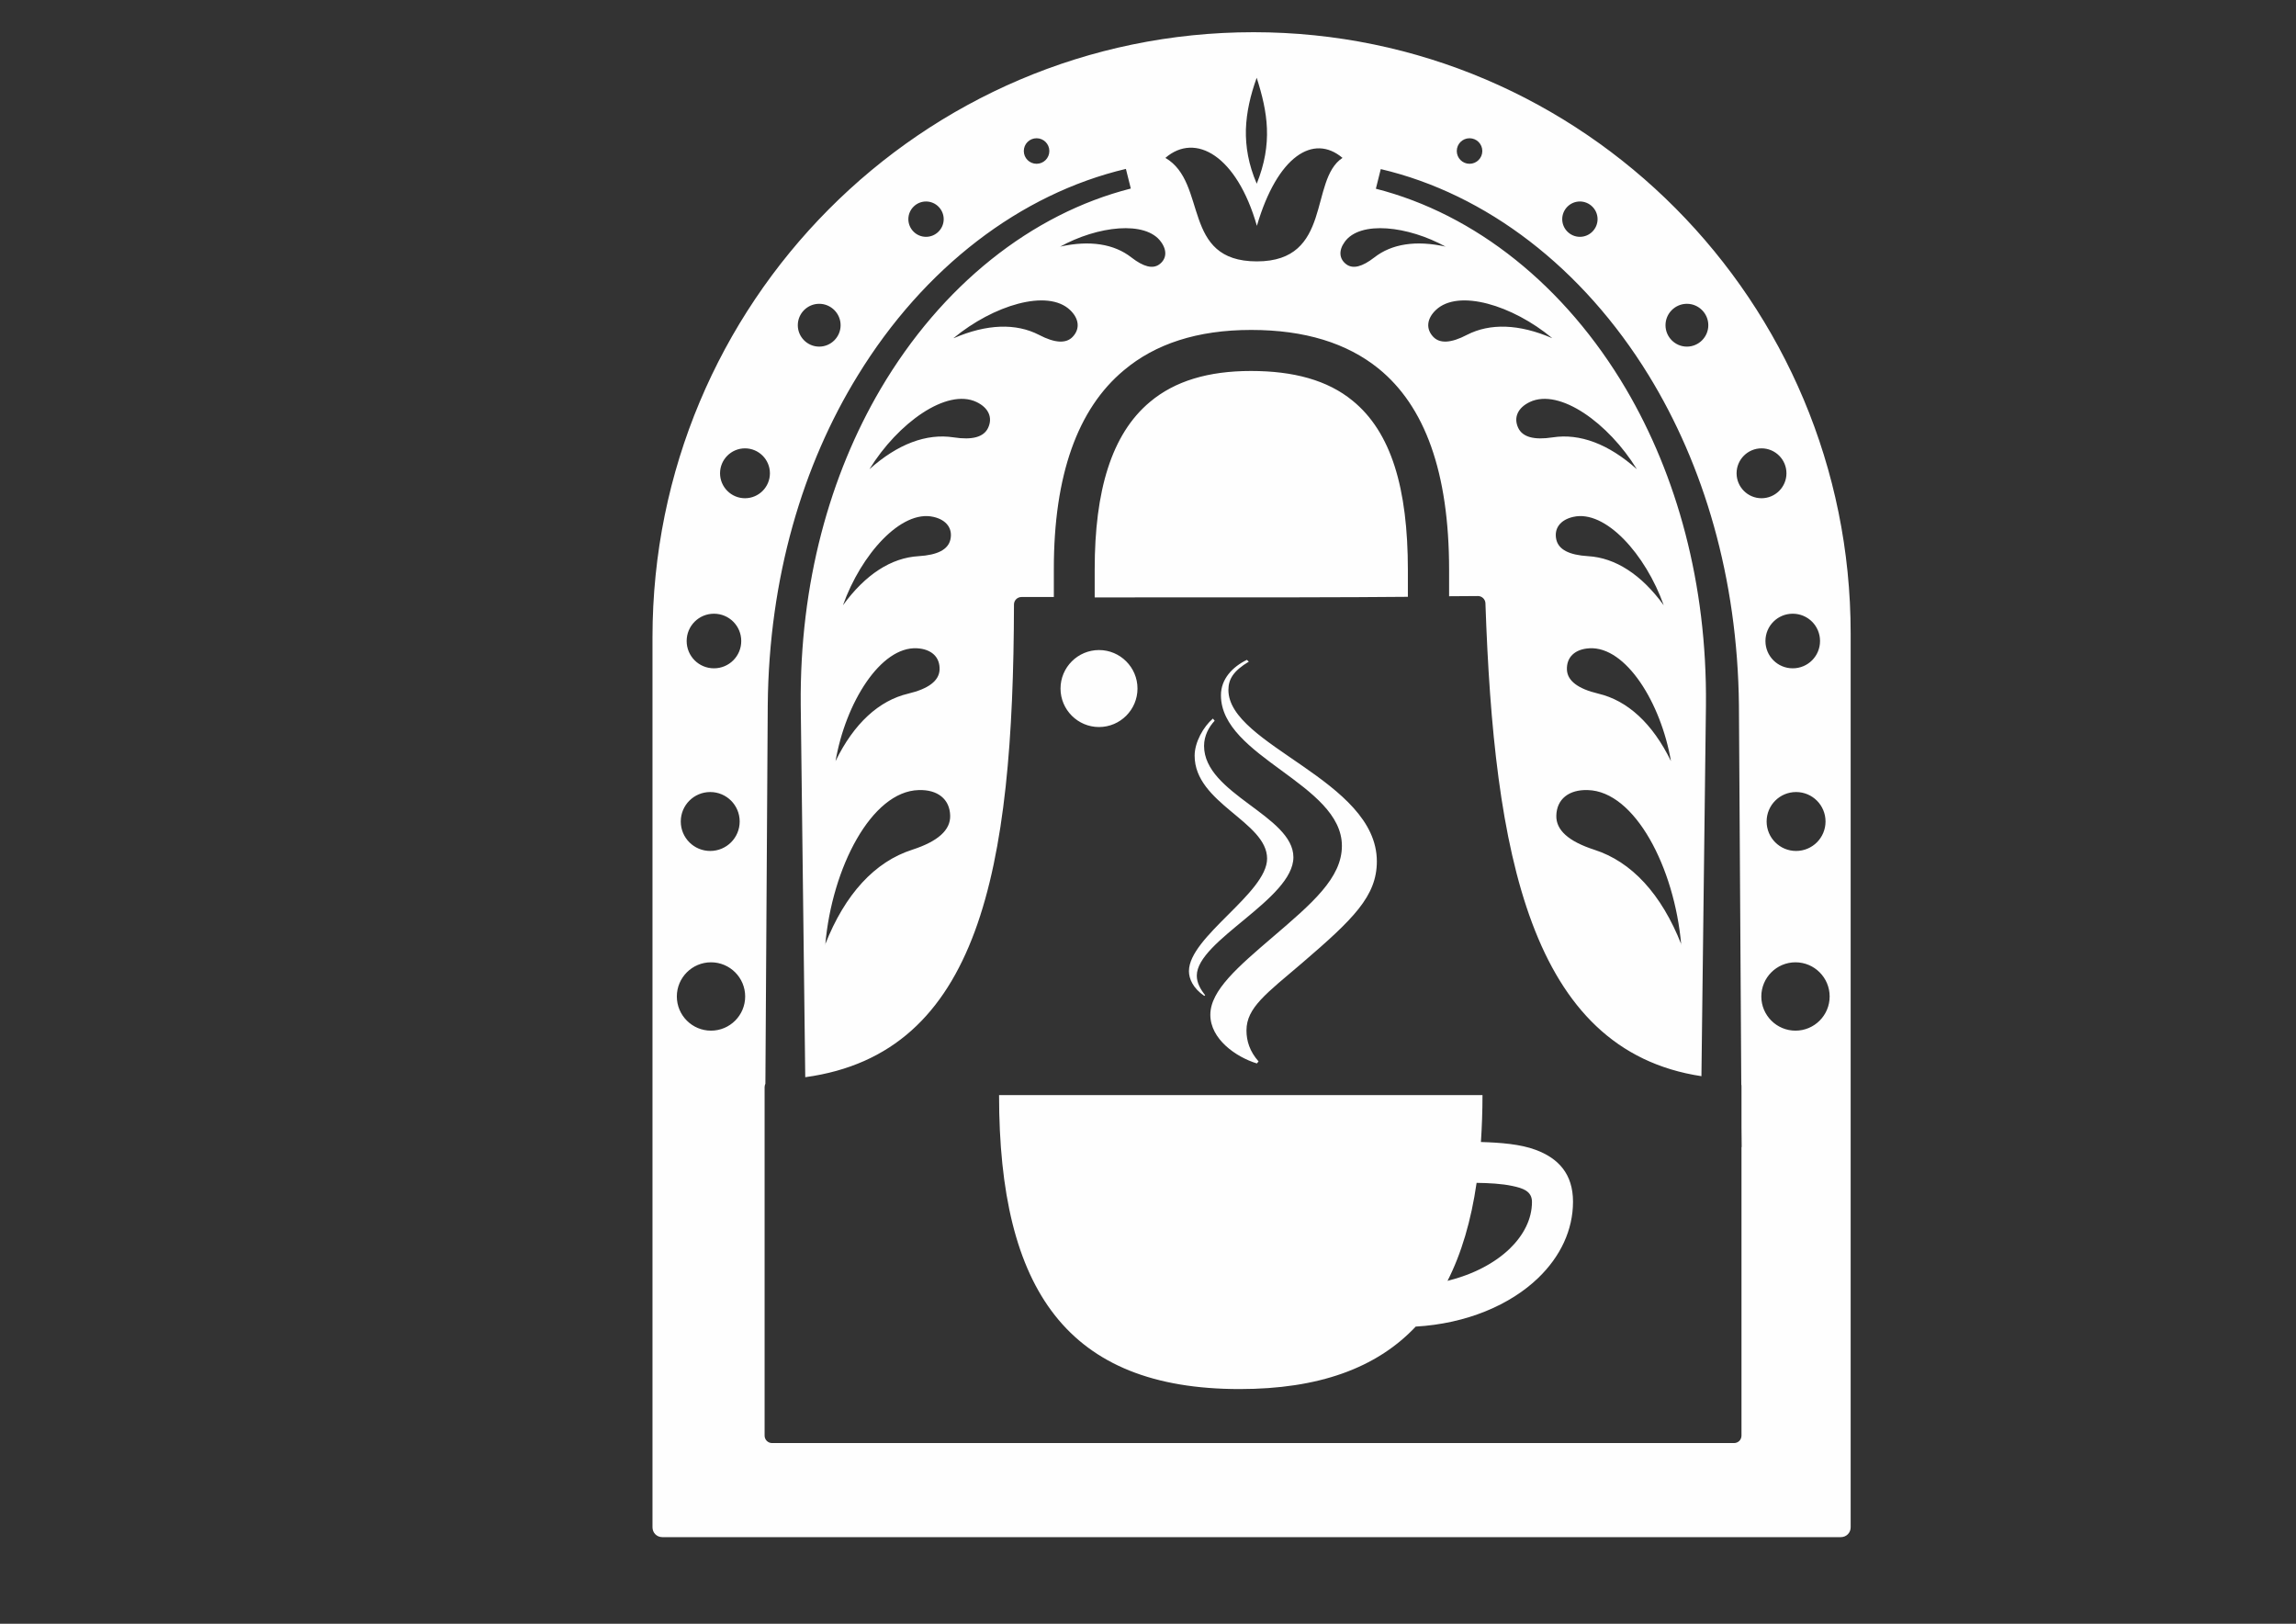
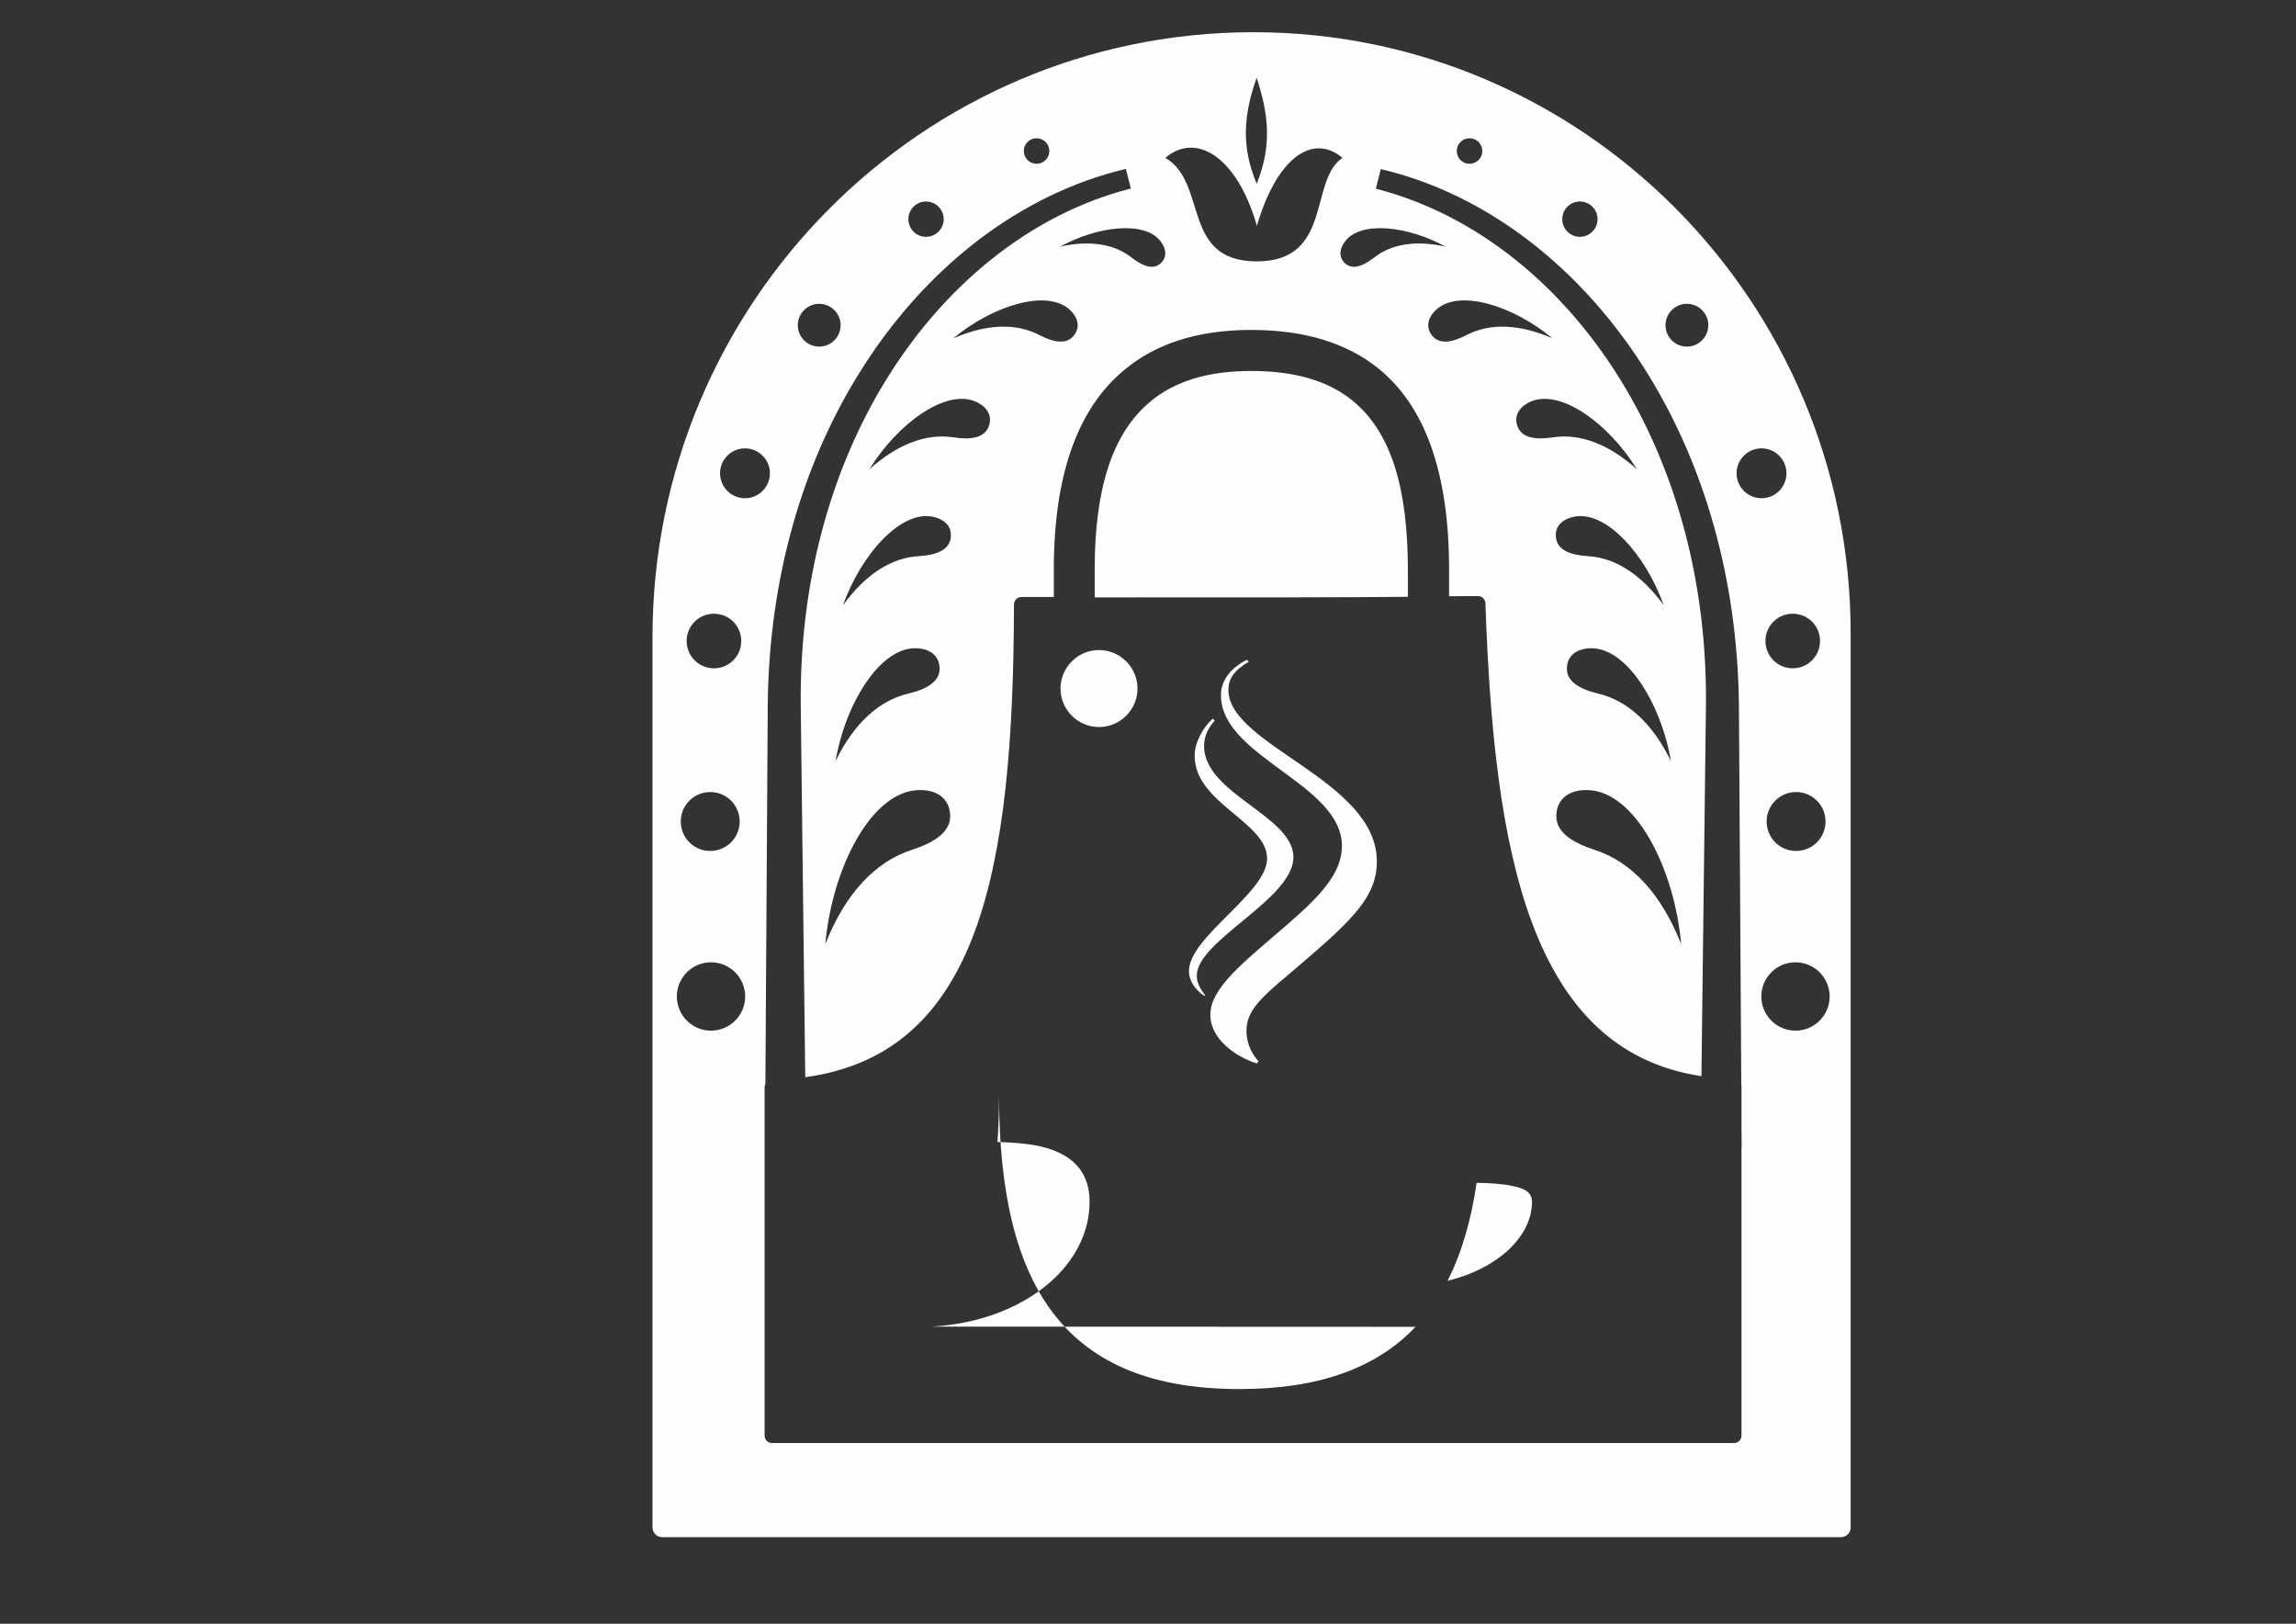
<svg xmlns="http://www.w3.org/2000/svg" xml:space="preserve" width="11.693in" height="8.268in" version="1.1" style="shape-rendering:geometricPrecision; text-rendering:geometricPrecision; image-rendering:optimizeQuality; fill-rule:evenodd; clip-rule:evenodd" viewBox="0 0 11693 8268">
  <rect x="0" y="0" width="11693" height="8268" fill="#333333" stroke="none" />
  <defs>
    <style type="text/css">
   
    .fil0 {fill:#FEFEFE}
   
  </style>
  </defs>
  <g id="Layer_x0020_1">
-     <path class="fil0" d="M9425 3225c0,-1689 -1363,-3061 -3041,-3061 -1690,0 -3061,1380 -3061,3081l0 4532c0,28 22,50 50,50l6002 0c28,0 50,-22 50,-50l0 -4552zm-760 2255l23 -1889c6,-620 -149,-1171 -407,-1610 -310,-526 -768,-891 -1274,-1020l25 -100c537,126 1028,502 1365,1051 279,455 452,1029 459,1679l12 1931c1,3 1,7 1,10l0 207 1 102 -1 0c0,518 0,1124 0,1469 0,10 -4,20 -11,27 -7,7 -17,11 -27,11l-4899 0c-21,0 -38,-17 -38,-38l0 -1775c0,-6 2,-12 4,-17l12 -1928c6,-650 179,-1225 459,-1679 337,-549 828,-924 1365,-1051l25 100c-507,129 -964,494 -1274,1020 -258,439 -413,989 -407,1610l23 1895c888,-121 1060,-1056 1063,-2407 0,-21 17,-38 38,-38l165 0c0,-48 0,-96 0,-144 0,-476 121,-814 356,-1010 160,-135 375,-206 649,-206 273,0 488,67 649,197 235,191 359,526 359,1025 0,44 0,89 0,134 46,0 94,-1 147,-1 20,0 37,16 38,36 43,1264 224,2277 1101,2409zm-1456 1276c-200,211 -494,317 -896,317 -875,0 -1225,-502 -1225,-1497l2462 0c0,83 -3,163 -8,239 101,3 202,11 279,40 116,43 190,123 190,264 0,144 -64,279 -177,388 -142,137 -364,233 -625,248zm311 -733c-28,193 -77,359 -148,499 129,-32 239,-89 317,-164 70,-68 113,-150 113,-238 0,-55 -47,-70 -99,-81 -56,-12 -119,-15 -184,-16zm-1111 -619c-44,-50 -61,-103 -61,-157 0,-116 101,-188 284,-344 260,-223 380,-340 380,-517 0,-414 -756,-590 -756,-873 0,-55 26,-97 104,-144 -3,-3 -6,-5 -10,-9 -74,36 -132,98 -132,180 0,315 616,451 616,767 0,164 -152,293 -353,465 -175,150 -317,271 -317,395 0,124 130,215 237,248 1,-1 5,-7 8,-9zm-2788 -504c-96,0 -174,78 -174,174 0,96 78,174 174,174 96,0 174,-78 174,-174 0,-96 -78,-174 -174,-174zm5523 0c96,0 174,78 174,174 0,96 -78,174 -174,174 -96,0 -174,-78 -174,-174 0,-96 78,-174 174,-174zm-3006 168c-24,-30 -43,-63 -43,-100 0,-179 492,-390 492,-603 0,-212 -455,-322 -455,-567 0,-52 25,-97 54,-128 -3,-3 -5,-7 -9,-11 -48,41 -93,120 -93,189 0,243 369,336 369,524 0,175 -398,398 -398,573 0,39 21,87 78,126 1,-1 4,-3 5,-4zm2425 -258c-102,-259 -254,-422 -443,-483 -133,-43 -196,-101 -194,-174 2,-84 64,-133 160,-130 241,6 442,396 476,787zm-4361 0c102,-259 254,-422 443,-483 133,-43 196,-101 194,-174 -2,-84 -64,-133 -160,-130 -241,6 -442,396 -476,787zm4945 -777c83,0 150,67 150,150 0,83 -67,150 -150,150 -83,0 -150,-67 -150,-150 0,-83 67,-150 150,-150zm-5530 0c-83,0 -150,67 -150,150 0,83 67,150 150,150 83,0 150,-67 150,-150 0,-83 -67,-150 -150,-150zm638 -157c94,-193 222,-309 370,-344 105,-25 157,-66 160,-121 3,-65 -41,-106 -115,-110 -185,-10 -364,277 -415,576zm4255 0c-94,-193 -222,-309 -370,-344 -105,-25 -157,-66 -160,-121 -3,-65 41,-106 115,-110 185,-10 364,277 415,576zm-2913 -566c-108,0 -196,88 -196,196 0,108 88,196 196,196 108,0 196,-88 196,-196 0,-108 -88,-196 -196,-196zm3533 -185c77,0 139,62 139,139 0,77 -62,139 -139,139 -77,0 -139,-62 -139,-139 0,-77 62,-139 139,-139zm-5494 0c-77,0 -139,62 -139,139 0,77 62,139 139,139 77,0 139,-62 139,-139 0,-77 -62,-139 -139,-139zm4837 -43c-114,-157 -247,-242 -385,-250 -98,-6 -150,-34 -162,-84 -13,-57 20,-101 86,-116 164,-38 369,191 461,450zm-4180 0c114,-157 246,-242 385,-250 98,-6 150,-34 162,-84 13,-57 -20,-101 -86,-116 -164,-38 -369,191 -461,450zm2877 -43c0,-46 0,-91 0,-136 0,-417 -85,-703 -282,-863 -127,-104 -300,-151 -517,-151 -217,0 -388,51 -515,158 -196,164 -281,453 -281,851 0,47 0,96 0,144 997,0 1248,0 1594,-3zm-3376 -756c-70,0 -127,57 -127,127 0,70 57,127 127,127 70,0 127,-57 127,-127 0,-70 -57,-127 -127,-127zm5177 0c70,0 127,57 127,127 0,70 -57,127 -127,127 -70,0 -127,-57 -127,-127 0,-70 57,-127 127,-127zm-634 107c-145,-130 -292,-184 -429,-163 -97,15 -154,-2 -176,-48 -25,-53 -2,-103 59,-132 152,-72 401,108 545,342zm-3910 0c145,-130 292,-184 429,-163 97,15 154,-2 176,-48 25,-53 2,-103 -59,-132 -152,-72 -401,108 -545,342zm-255 -843c-60,0 -109,49 -109,109 0,60 49,109 109,109 60,0 109,-49 109,-109 0,-60 -49,-109 -109,-109zm4419 0c60,0 109,49 109,109 0,60 -49,109 -109,109 -60,0 -109,-49 -109,-109 0,-60 49,-109 109,-109zm-686 175c-169,-73 -317,-77 -434,-17 -82,43 -139,45 -172,10 -38,-40 -33,-92 13,-136 115,-110 392,-24 592,142zm-3048 0c169,-73 317,-77 434,-17 82,43 139,45 172,10 38,-40 33,-92 -13,-136 -115,-110 -392,-24 -593,142zm1544 -391c-387,0 -248,-400 -466,-527 153,-132 364,-11 466,346 104,-355 288,-471 436,-346 -171,112 -49,527 -436,527zm-1003 -75c152,-34 276,-14 364,55 62,48 108,59 141,36 38,-27 42,-71 10,-115 -78,-110 -323,-82 -516,25zm1965 0c-152,-34 -276,-14 -364,55 -62,48 -108,59 -141,36 -38,-27 -42,-71 -10,-115 78,-110 323,-82 516,25zm-2647 -230c-49,0 -90,40 -90,90 0,49 40,90 90,90 49,0 90,-40 90,-90 0,-49 -40,-90 -90,-90zm3330 0c49,0 90,40 90,90 0,49 -40,90 -90,90 -49,0 -90,-40 -90,-90 0,-49 40,-90 90,-90zm-1646 -91c-42,-98 -57,-188 -55,-276 3,-88 23,-174 55,-263 56,175 83,334 0,540zm-1121 -231c-36,0 -65,29 -65,65 0,36 29,65 65,65 36,0 65,-29 65,-65 0,-36 -29,-65 -65,-65zm2205 0c36,0 65,29 65,65 0,36 -29,65 -65,65 -36,0 -65,-29 -65,-65 0,-36 29,-65 65,-65z" />
+     <path class="fil0" d="M9425 3225c0,-1689 -1363,-3061 -3041,-3061 -1690,0 -3061,1380 -3061,3081l0 4532c0,28 22,50 50,50l6002 0c28,0 50,-22 50,-50l0 -4552zm-760 2255l23 -1889c6,-620 -149,-1171 -407,-1610 -310,-526 -768,-891 -1274,-1020l25 -100c537,126 1028,502 1365,1051 279,455 452,1029 459,1679l12 1931c1,3 1,7 1,10l0 207 1 102 -1 0c0,518 0,1124 0,1469 0,10 -4,20 -11,27 -7,7 -17,11 -27,11l-4899 0c-21,0 -38,-17 -38,-38l0 -1775c0,-6 2,-12 4,-17l12 -1928c6,-650 179,-1225 459,-1679 337,-549 828,-924 1365,-1051l25 100c-507,129 -964,494 -1274,1020 -258,439 -413,989 -407,1610l23 1895c888,-121 1060,-1056 1063,-2407 0,-21 17,-38 38,-38l165 0c0,-48 0,-96 0,-144 0,-476 121,-814 356,-1010 160,-135 375,-206 649,-206 273,0 488,67 649,197 235,191 359,526 359,1025 0,44 0,89 0,134 46,0 94,-1 147,-1 20,0 37,16 38,36 43,1264 224,2277 1101,2409zm-1456 1276c-200,211 -494,317 -896,317 -875,0 -1225,-502 -1225,-1497c0,83 -3,163 -8,239 101,3 202,11 279,40 116,43 190,123 190,264 0,144 -64,279 -177,388 -142,137 -364,233 -625,248zm311 -733c-28,193 -77,359 -148,499 129,-32 239,-89 317,-164 70,-68 113,-150 113,-238 0,-55 -47,-70 -99,-81 -56,-12 -119,-15 -184,-16zm-1111 -619c-44,-50 -61,-103 -61,-157 0,-116 101,-188 284,-344 260,-223 380,-340 380,-517 0,-414 -756,-590 -756,-873 0,-55 26,-97 104,-144 -3,-3 -6,-5 -10,-9 -74,36 -132,98 -132,180 0,315 616,451 616,767 0,164 -152,293 -353,465 -175,150 -317,271 -317,395 0,124 130,215 237,248 1,-1 5,-7 8,-9zm-2788 -504c-96,0 -174,78 -174,174 0,96 78,174 174,174 96,0 174,-78 174,-174 0,-96 -78,-174 -174,-174zm5523 0c96,0 174,78 174,174 0,96 -78,174 -174,174 -96,0 -174,-78 -174,-174 0,-96 78,-174 174,-174zm-3006 168c-24,-30 -43,-63 -43,-100 0,-179 492,-390 492,-603 0,-212 -455,-322 -455,-567 0,-52 25,-97 54,-128 -3,-3 -5,-7 -9,-11 -48,41 -93,120 -93,189 0,243 369,336 369,524 0,175 -398,398 -398,573 0,39 21,87 78,126 1,-1 4,-3 5,-4zm2425 -258c-102,-259 -254,-422 -443,-483 -133,-43 -196,-101 -194,-174 2,-84 64,-133 160,-130 241,6 442,396 476,787zm-4361 0c102,-259 254,-422 443,-483 133,-43 196,-101 194,-174 -2,-84 -64,-133 -160,-130 -241,6 -442,396 -476,787zm4945 -777c83,0 150,67 150,150 0,83 -67,150 -150,150 -83,0 -150,-67 -150,-150 0,-83 67,-150 150,-150zm-5530 0c-83,0 -150,67 -150,150 0,83 67,150 150,150 83,0 150,-67 150,-150 0,-83 -67,-150 -150,-150zm638 -157c94,-193 222,-309 370,-344 105,-25 157,-66 160,-121 3,-65 -41,-106 -115,-110 -185,-10 -364,277 -415,576zm4255 0c-94,-193 -222,-309 -370,-344 -105,-25 -157,-66 -160,-121 -3,-65 41,-106 115,-110 185,-10 364,277 415,576zm-2913 -566c-108,0 -196,88 -196,196 0,108 88,196 196,196 108,0 196,-88 196,-196 0,-108 -88,-196 -196,-196zm3533 -185c77,0 139,62 139,139 0,77 -62,139 -139,139 -77,0 -139,-62 -139,-139 0,-77 62,-139 139,-139zm-5494 0c-77,0 -139,62 -139,139 0,77 62,139 139,139 77,0 139,-62 139,-139 0,-77 -62,-139 -139,-139zm4837 -43c-114,-157 -247,-242 -385,-250 -98,-6 -150,-34 -162,-84 -13,-57 20,-101 86,-116 164,-38 369,191 461,450zm-4180 0c114,-157 246,-242 385,-250 98,-6 150,-34 162,-84 13,-57 -20,-101 -86,-116 -164,-38 -369,191 -461,450zm2877 -43c0,-46 0,-91 0,-136 0,-417 -85,-703 -282,-863 -127,-104 -300,-151 -517,-151 -217,0 -388,51 -515,158 -196,164 -281,453 -281,851 0,47 0,96 0,144 997,0 1248,0 1594,-3zm-3376 -756c-70,0 -127,57 -127,127 0,70 57,127 127,127 70,0 127,-57 127,-127 0,-70 -57,-127 -127,-127zm5177 0c70,0 127,57 127,127 0,70 -57,127 -127,127 -70,0 -127,-57 -127,-127 0,-70 57,-127 127,-127zm-634 107c-145,-130 -292,-184 -429,-163 -97,15 -154,-2 -176,-48 -25,-53 -2,-103 59,-132 152,-72 401,108 545,342zm-3910 0c145,-130 292,-184 429,-163 97,15 154,-2 176,-48 25,-53 2,-103 -59,-132 -152,-72 -401,108 -545,342zm-255 -843c-60,0 -109,49 -109,109 0,60 49,109 109,109 60,0 109,-49 109,-109 0,-60 -49,-109 -109,-109zm4419 0c60,0 109,49 109,109 0,60 -49,109 -109,109 -60,0 -109,-49 -109,-109 0,-60 49,-109 109,-109zm-686 175c-169,-73 -317,-77 -434,-17 -82,43 -139,45 -172,10 -38,-40 -33,-92 13,-136 115,-110 392,-24 592,142zm-3048 0c169,-73 317,-77 434,-17 82,43 139,45 172,10 38,-40 33,-92 -13,-136 -115,-110 -392,-24 -593,142zm1544 -391c-387,0 -248,-400 -466,-527 153,-132 364,-11 466,346 104,-355 288,-471 436,-346 -171,112 -49,527 -436,527zm-1003 -75c152,-34 276,-14 364,55 62,48 108,59 141,36 38,-27 42,-71 10,-115 -78,-110 -323,-82 -516,25zm1965 0c-152,-34 -276,-14 -364,55 -62,48 -108,59 -141,36 -38,-27 -42,-71 -10,-115 78,-110 323,-82 516,25zm-2647 -230c-49,0 -90,40 -90,90 0,49 40,90 90,90 49,0 90,-40 90,-90 0,-49 -40,-90 -90,-90zm3330 0c49,0 90,40 90,90 0,49 -40,90 -90,90 -49,0 -90,-40 -90,-90 0,-49 40,-90 90,-90zm-1646 -91c-42,-98 -57,-188 -55,-276 3,-88 23,-174 55,-263 56,175 83,334 0,540zm-1121 -231c-36,0 -65,29 -65,65 0,36 29,65 65,65 36,0 65,-29 65,-65 0,-36 -29,-65 -65,-65zm2205 0c36,0 65,29 65,65 0,36 -29,65 -65,65 -36,0 -65,-29 -65,-65 0,-36 29,-65 65,-65z" />
  </g>
</svg>